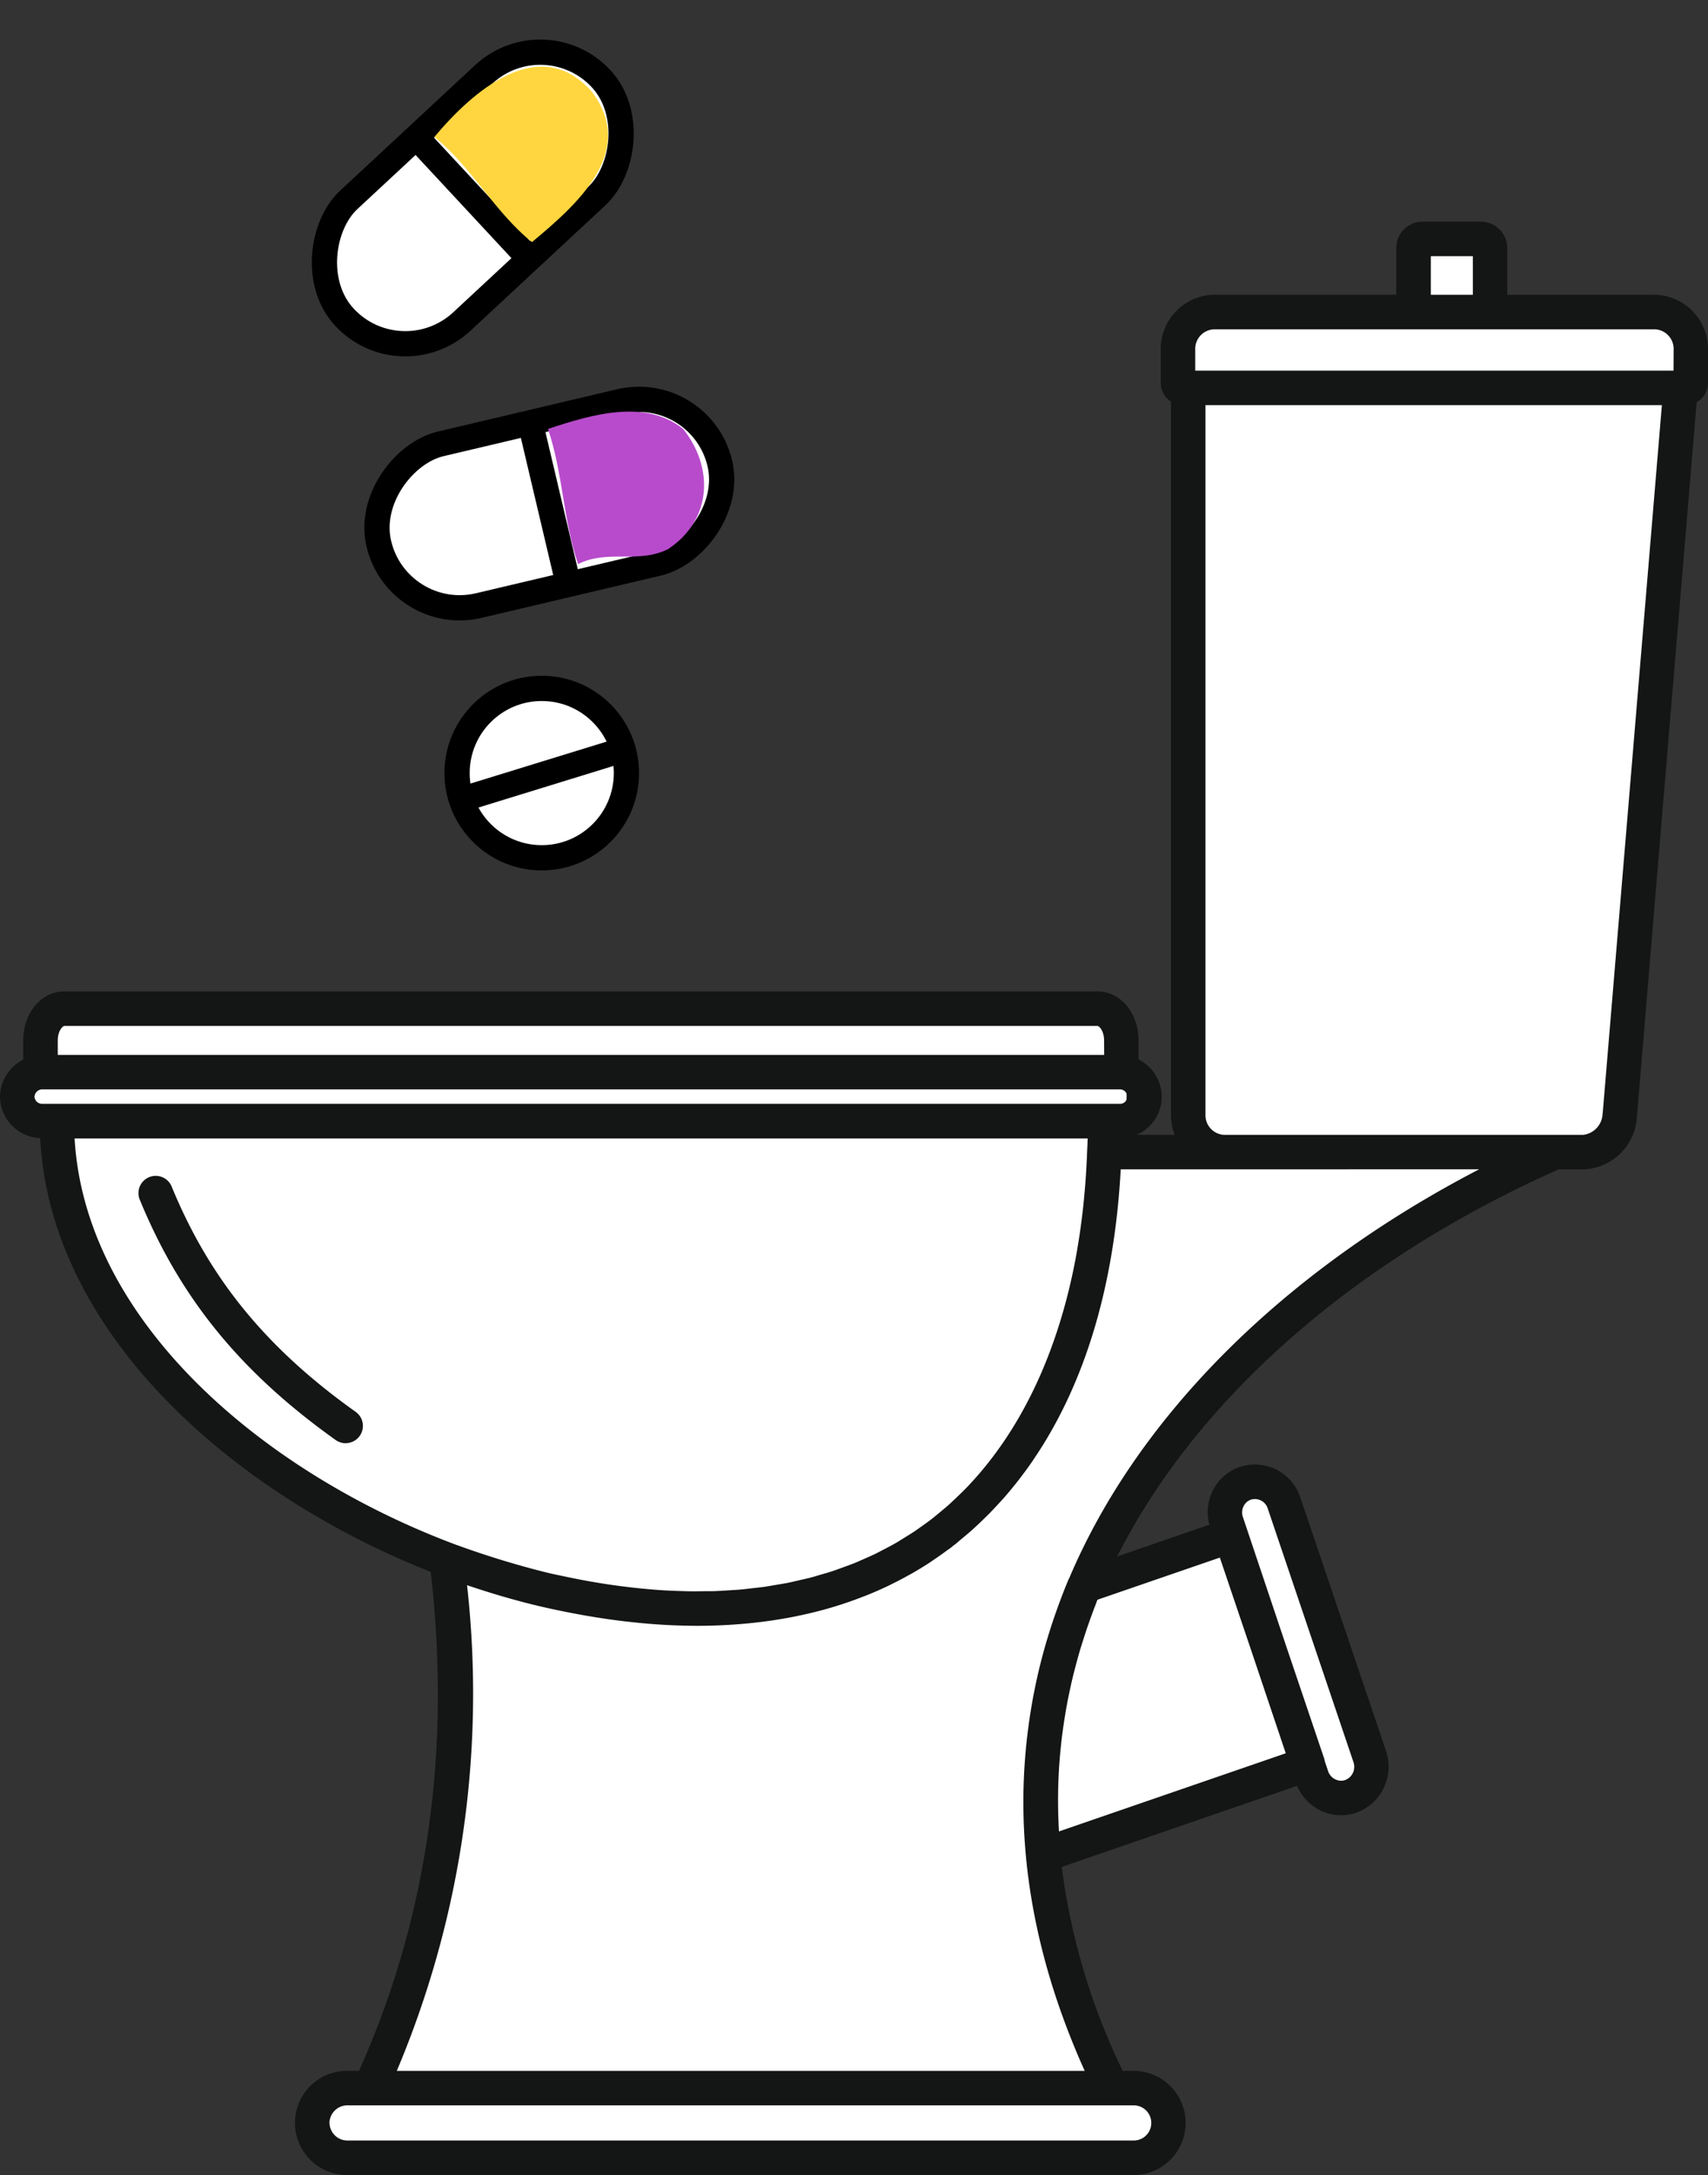
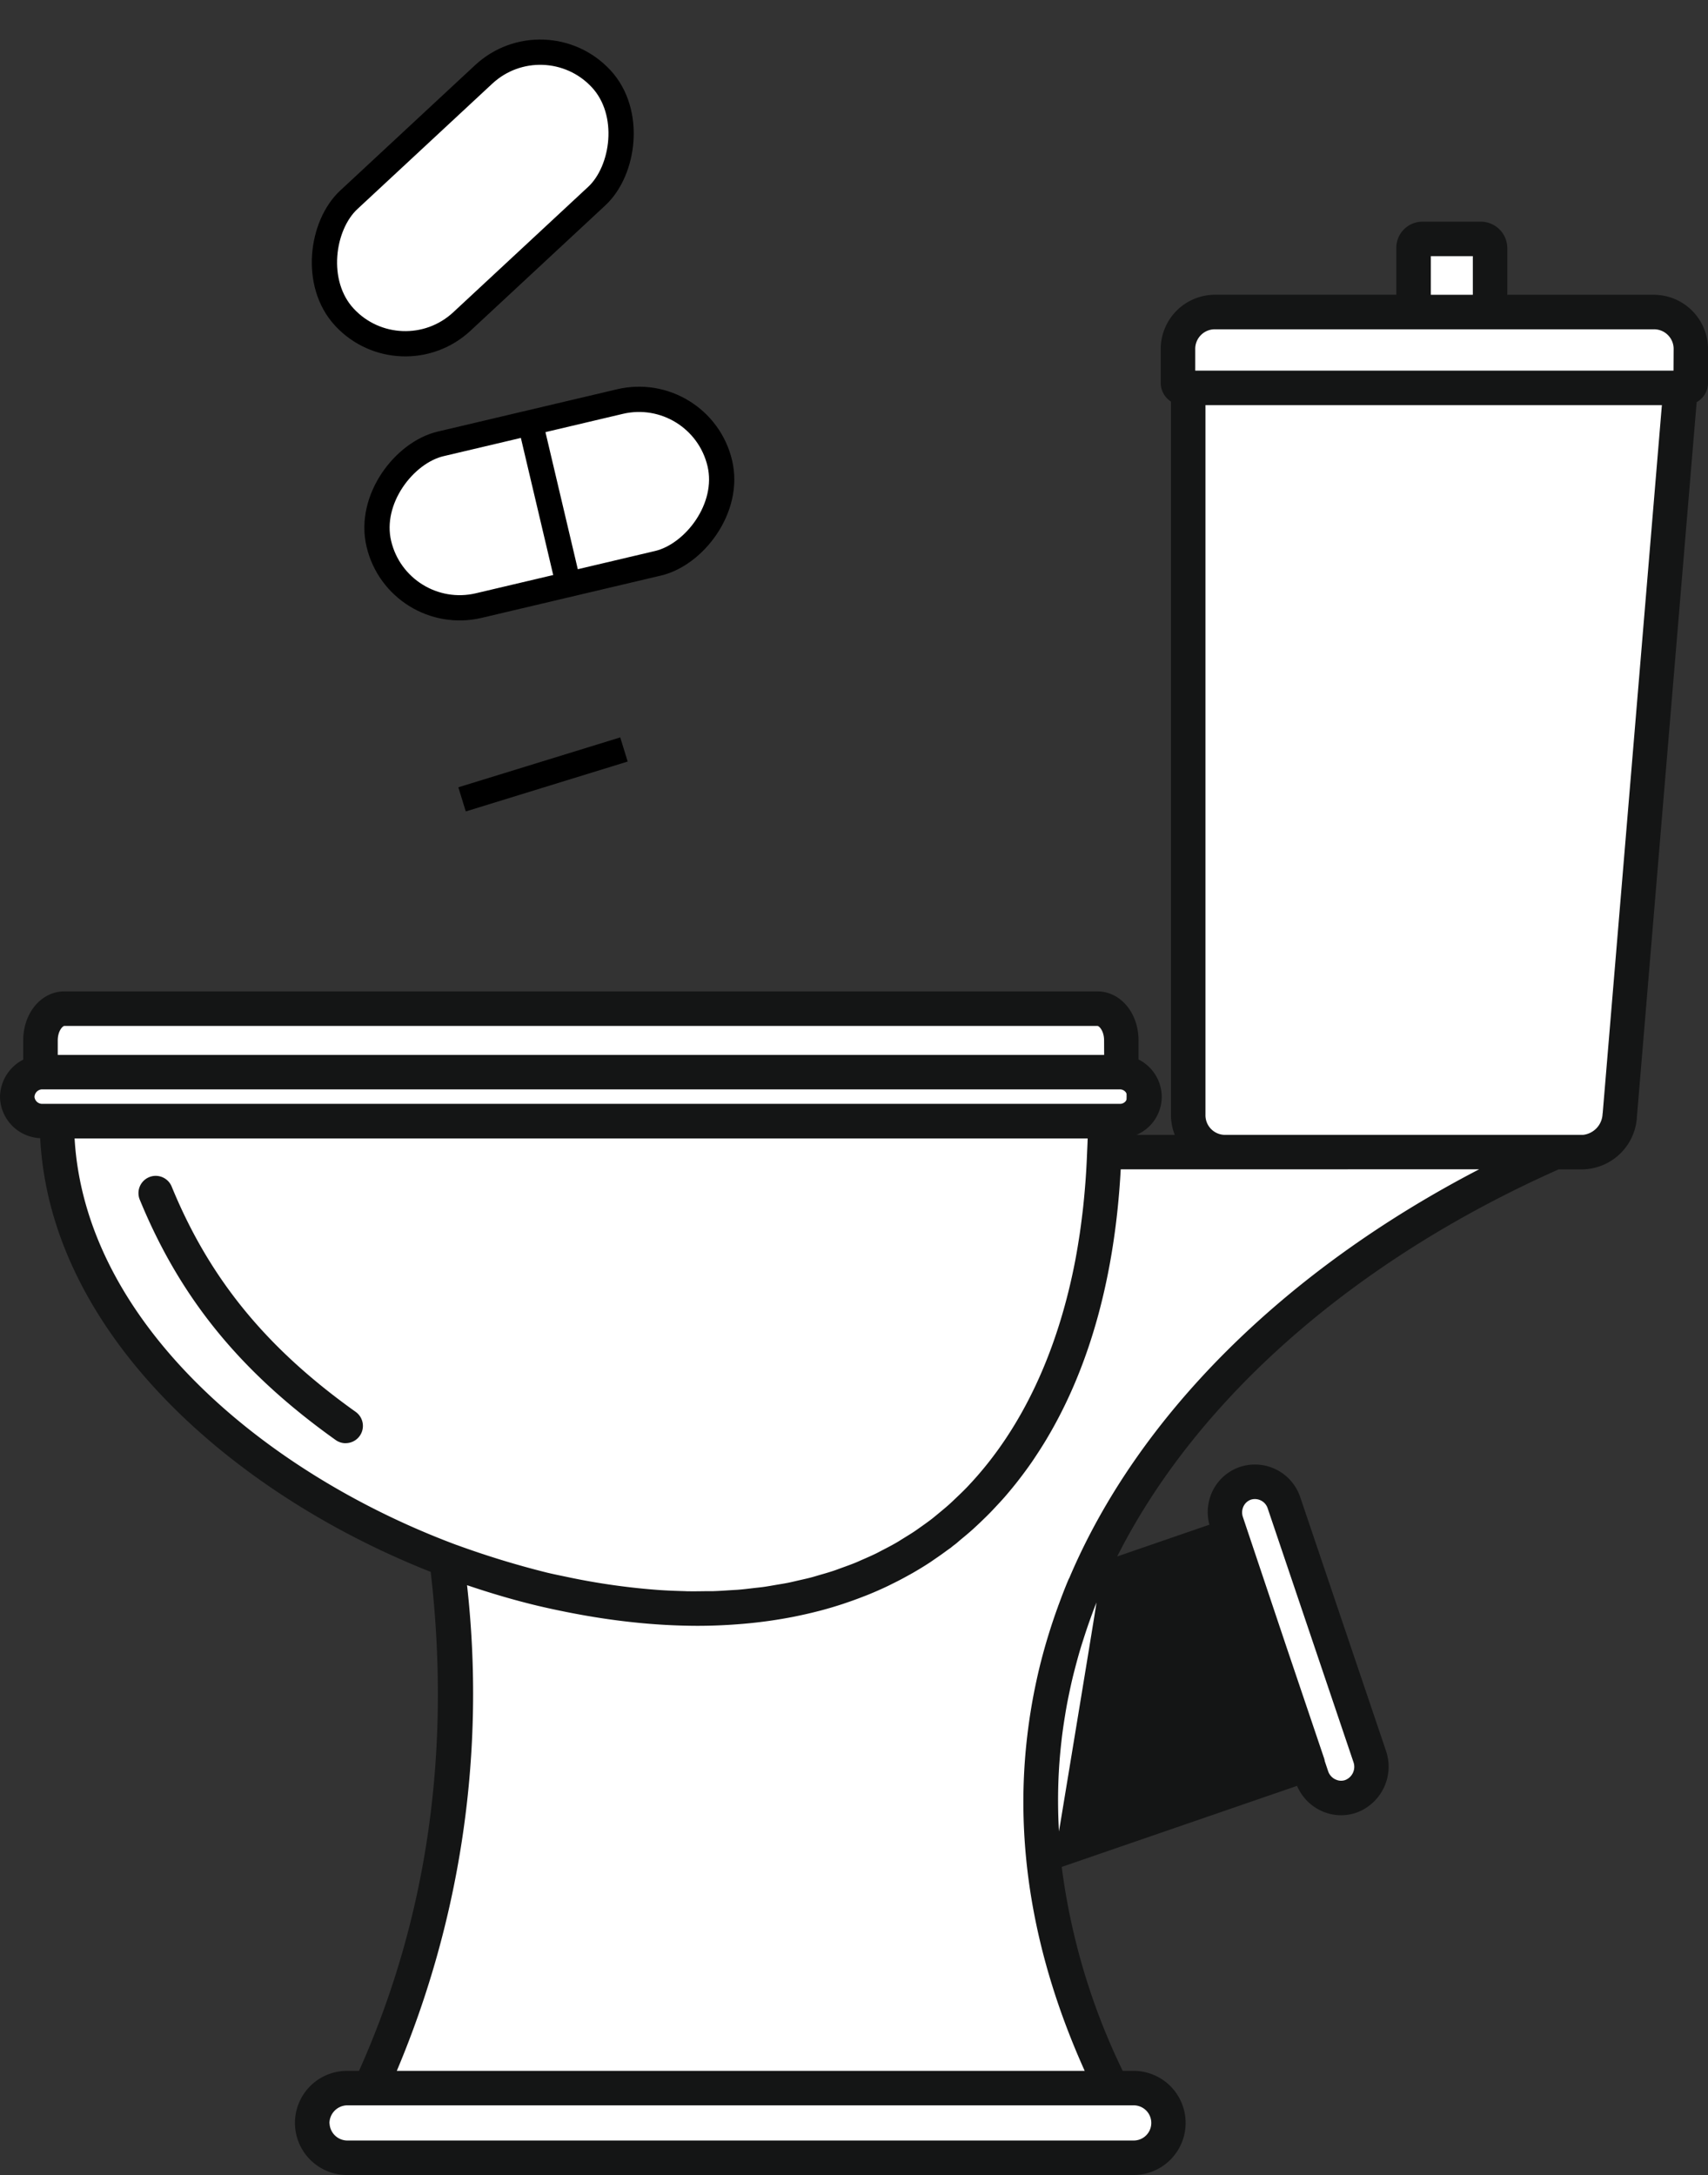
<svg xmlns="http://www.w3.org/2000/svg" width="135.25" height="172.201" viewBox="0 0 135.25 172.201">
  <rect x="0" y="0" width="135.25" height="172.201" fill="#333333" stroke="none" />
  <defs>
    <style>.a,.f{fill:#fff;}.a,.b{stroke:#000;stroke-miterlimit:10;stroke-width:2px;}.b{fill:none;}.c{isolation:isolate;}.d{fill:#b84bcc;}.e{fill:#ffd63f;}.g{fill:#141515;}</style>
  </defs>
  <g transform="translate(-356.5 -15039.192)">
    <rect class="a" width="13.153" height="27.742" rx="6.577" transform="translate(411.99 15069.475) rotate(76.724)" />
    <line class="b" x2="3.021" y2="12.802" transform="translate(398.399 15072.278)" />
    <g class="c" transform="translate(399.896 15071.781)">
-       <path class="d" d="M376.516,332.653c2.378-1.189,4.755,0,7.133-1.189,3.566-2.378,3.566-6.539,1.189-9.511-2.972-2.378-7.133-1.189-10.7,0,1.189,3.566,1.189,7.133,2.378,10.7Z" transform="translate(-374.138 -320.581)" />
-     </g>
+       </g>
    <rect class="a" width="13.153" height="27.742" rx="6.577" transform="translate(399.619 15040.605) rotate(47.091)" />
-     <line class="b" x2="8.955" y2="9.634" transform="translate(389.192 15049.762)" />
    <g class="c" transform="translate(390.898 15044.47)">
-       <path class="e" d="M366.727,288.523c3.566-2.972,8.322-7.133,4.755-11.888-4.161-4.755-9.511,0-12.483,3.566,2.972,2.378,4.755,5.944,7.727,8.322Z" transform="translate(-359 -274.634)" />
-     </g>
-     <circle class="a" cx="6.706" cy="6.706" r="6.706" transform="translate(392.693 15093.693)" />
+       </g>
    <line class="b" y1="3.95" x2="12.82" transform="translate(393.089 15098.53)" />
    <g transform="translate(356.5 15056.742)">
      <path class="f" d="M-1326.694,15098.045s-1.565-3.793,3.24-4.168,80.046,0,80.046,0a4.261,4.261,0,0,1,2.112,4.417c.042.083-.049,5.314,0,5.382.222-.664-1.266,1.676-1.266,1.676h7.265a25.172,25.172,0,0,1-1.551-3.163c.065-.241,0-31.979,0-31.979l.565-24.829s-1.788.206-1.728-1.139.242-5.82,4.616-5.719,14.918,0,14.918,0v-4.4s.162-1.171,1.874-1.2,2.887,0,2.887,0,1.655-.355,1.452,1.908a27.737,27.737,0,0,0,0,4.437h13.1s2.444-.344,2.472,2a15.287,15.287,0,0,1-.733,4.552l-4.626,55.516a3.8,3.8,0,0,1-3.213,4.287c-3.715.689-5,0-5,0l-1.988,1.934s-12.766,6.926-19.642,13.9a78.611,78.611,0,0,0-11.747,16.279l-.6,1.472,9.884-3.082,1.8-3.748,2.259-.752,2.071,1.78,6.1,20.47-.169,1.468-2.561,1.367-1.681-1.169a10.886,10.886,0,0,0-.791-1.666c-.127-.025-20.326,7.019-20.326,7.019s4.228,18.152,4.542,18.513a3.389,3.389,0,0,0,1.515,0s4.366.378,3.637,3.4-6.446,2.369-6.446,2.369h-59.507s-2.4-1.87-1.991-2.708,1.083-2.879,1.858-2.895,3,0,3,0l3.554-9.128,2.452-13.844.49-10.266-.36-8.716-9.135-4.278-10.436-7.253-6.091-7.1-4.208-8.143-1.186-3.862v-4.114l-2.451-.454-1.045-2.072,1.045-1.44Z" transform="translate(1330.5 -15031.742)" />
-       <path class="g" d="M53.227,94.3a3.366,3.366,0,0,1,1.839-2.956V89.82c0-2.174,1.43-3.878,3.258-3.878h81.8c1.827,0,3.258,1.7,3.258,3.878v1.51a3.327,3.327,0,0,1,1.838,2.968,3.279,3.279,0,0,1-1.995,3h3.026a4.315,4.315,0,0,1-.3-1.583V39.243a1.767,1.767,0,0,1-.81-1.519V35.1a4.3,4.3,0,0,1,4.284-4.314h14.369V27.075A2.074,2.074,0,0,1,165.862,25h4.6a2.1,2.1,0,0,1,2.121,2.075v3.714h11.612a4.3,4.3,0,0,1,4.284,4.314v2.621a1.759,1.759,0,0,1-.9,1.567l-4.73,56.567a4.4,4.4,0,0,1-4.277,4.174h-1.92c-16.227,7.216-28.678,18.195-34.958,30.647l7.3-2.515a3.845,3.845,0,0,1,.252-2.668,3.749,3.749,0,0,1,2.183-1.911.166.166,0,0,1,.032-.009,3.785,3.785,0,0,1,4.722,2.394l6.81,20.144a3.877,3.877,0,0,1-2.352,4.847,3.682,3.682,0,0,1-1.215.207,3.777,3.777,0,0,1-1.652-.385,3.854,3.854,0,0,1-1.839-1.941L137.3,155.259a52.179,52.179,0,0,0,4.829,16.146h.86a4.123,4.123,0,1,1,0,8.246H80.707a4.123,4.123,0,0,1,0-8.246h.949c5.406-12.054,7.315-25.336,5.677-39.505-15.754-6.223-30.123-18.917-30.923-34.338A3.333,3.333,0,0,1,53.227,94.3Zm87.428-4.478c0-.752-.391-1.147-.527-1.147h-81.8c-.136,0-.527.395-.527,1.147v1.146h82.859Zm29.2-62.09h-3.325v3.058h3.325Zm15.9,7.372a1.551,1.551,0,0,0-1.553-1.583H149.426a1.551,1.551,0,0,0-1.553,1.583v1.691h37.873Zm-5.618,60.5,4.688-56.079H148.683V95.718a1.553,1.553,0,0,0,1.555,1.583H178.57A1.734,1.734,0,0,0,180.129,95.6Zm-40.083,38.715c-.2.5-.383,1-.563,1.506-.164.459-.316.92-.463,1.381-.089.277-.178.554-.261.831-.134.449-.256.9-.375,1.349-.082.315-.165.631-.24.947-.094.394-.179.789-.262,1.184s-.162.794-.232,1.192c-.055.306-.1.611-.152.918-.079.511-.152,1.022-.211,1.535-.022.19-.043.38-.063.571-.067.653-.123,1.307-.158,1.964,0,.047-.005.093-.008.14a41.9,41.9,0,0,0,.018,4.612l17.957-6.187-2.6-7.743-2.619-7.751-9.687,3.336C140.1,134.175,140.075,134.247,140.046,134.319Zm18.915,14.006a1,1,0,0,0,.771.059,1.123,1.123,0,0,0,.674-1.388l-6.81-20.144a1.063,1.063,0,0,0-1.008-.717,1.044,1.044,0,0,0-.309.045,1.027,1.027,0,0,0-.587.523,1.115,1.115,0,0,0-.052.855l3.457,10.308,2.975,8.8a1.344,1.344,0,0,1,.05.219l.272.811A1.108,1.108,0,0,0,158.961,148.325Zm-79.646,27.23a1.414,1.414,0,0,0,1.392,1.365h62.286a1.392,1.392,0,1,0,0-2.785H80.707A1.425,1.425,0,0,0,79.315,175.555Zm5.333-4.15h54.464c-4.065-9.027-5.573-17.921-4.542-26.569q.023-.2.049-.4c.062-.483.129-.965.207-1.446q.11-.691.242-1.381c.041-.212.083-.423.127-.634.133-.641.277-1.281.439-1.919.008-.03.016-.06.024-.09q.276-1.077.607-2.146l.011-.035q.329-1.065.714-2.12c.011-.03.019-.059.03-.089s.025-.061.036-.091c.246-.669.5-1.337.783-2,.014-.035.037-.065.054-.1,5.434-12.826,17-24.334,32.453-32.357H141.973c-.455,8.388-2.428,15.561-5.825,21.276l-.044.076c-.29.485-.592.957-.9,1.42-.082.124-.164.249-.248.371-.265.385-.539.761-.819,1.13q-.217.288-.44.57-.363.457-.742.9c-.2.239-.413.473-.625.7s-.44.477-.666.709c-.262.269-.532.53-.8.788-.2.188-.4.377-.6.559-.313.281-.635.55-.961.817-.132.109-.257.226-.391.333-.07.056-.144.107-.214.162s-.125.106-.19.155c-.087.066-.179.124-.267.189q-.486.361-.987.7c-.134.091-.266.187-.4.275-.436.285-.882.556-1.334.817-.161.092-.324.181-.487.27q-.539.3-1.092.57c-.143.07-.283.144-.427.212q-.742.353-1.51.666c-.123.05-.248.1-.371.145q-.675.265-1.368.5c-.111.037-.221.077-.332.113q-.86.281-1.747.517l-.118.029c-.579.151-1.168.286-1.764.408l-.193.04a37.12,37.12,0,0,1-4,.564l-.067.006c-1.169.1-2.361.156-3.583.156a48.742,48.742,0,0,1-5.266-.3l-.094-.01q-2.231-.246-4.554-.694l-.376-.073c-.746-.148-1.5-.307-2.255-.486h0l-.014,0-.077-.02c-1.867-.447-3.744-1-5.614-1.634A76.867,76.867,0,0,1,84.648,171.405Zm4.761-41.626a70.883,70.883,0,0,0,7.089,2.17l.042.011c.545.129,1.08.237,1.617.349a53.794,53.794,0,0,0,7.317,1.032h.01c.631.042,1.253.066,1.871.082.085,0,.172.009.256.01.548.011,1.086,0,1.622-.007.151,0,.3,0,.455,0,.47-.014.93-.046,1.391-.076.211-.014.426-.021.635-.039.4-.033.79-.082,1.182-.128.263-.031.53-.055.789-.091.337-.047.666-.108,1-.165.306-.052.614-.1.916-.159.285-.057.562-.126.843-.19.337-.077.676-.15,1.007-.237.243-.064.479-.139.719-.209.357-.1.716-.206,1.065-.322.211-.07.416-.15.624-.225.366-.132.733-.263,1.09-.408.19-.077.374-.164.561-.245.364-.158.727-.316,1.081-.489.179-.088.353-.184.53-.275.349-.18.7-.362,1.035-.556.181-.1.356-.217.533-.325.321-.2.641-.392.953-.6.193-.13.38-.269.57-.4.281-.2.562-.4.835-.613.2-.159.4-.328.6-.492.275-.228.551-.456.817-.7.144-.13.283-.267.424-.4.326-.309.651-.62.963-.947.048-.051.095-.1.143-.155,4.146-4.425,7-10.519,8.391-17.846.014-.077.028-.155.042-.232.107-.581.2-1.172.292-1.767q.073-.5.136-1,.069-.53.129-1.067.09-.83.158-1.68c.014-.168.027-.336.04-.505q.075-1.044.117-2.117c.015-.394.039-.783.047-1.182H59.134C59.975,112.119,74.15,124.1,89.409,129.779ZM56.539,94.844h85.373a.572.572,0,0,0,.581-.546.585.585,0,0,0-.581-.6H56.539a.624.624,0,0,0-.581.6A.611.611,0,0,0,56.539,94.844Z" transform="translate(-53.227 -25)" />
+       <path class="g" d="M53.227,94.3a3.366,3.366,0,0,1,1.839-2.956V89.82c0-2.174,1.43-3.878,3.258-3.878h81.8c1.827,0,3.258,1.7,3.258,3.878v1.51a3.327,3.327,0,0,1,1.838,2.968,3.279,3.279,0,0,1-1.995,3h3.026a4.315,4.315,0,0,1-.3-1.583V39.243a1.767,1.767,0,0,1-.81-1.519V35.1a4.3,4.3,0,0,1,4.284-4.314h14.369V27.075A2.074,2.074,0,0,1,165.862,25h4.6a2.1,2.1,0,0,1,2.121,2.075v3.714h11.612a4.3,4.3,0,0,1,4.284,4.314v2.621a1.759,1.759,0,0,1-.9,1.567l-4.73,56.567a4.4,4.4,0,0,1-4.277,4.174h-1.92c-16.227,7.216-28.678,18.195-34.958,30.647l7.3-2.515a3.845,3.845,0,0,1,.252-2.668,3.749,3.749,0,0,1,2.183-1.911.166.166,0,0,1,.032-.009,3.785,3.785,0,0,1,4.722,2.394l6.81,20.144a3.877,3.877,0,0,1-2.352,4.847,3.682,3.682,0,0,1-1.215.207,3.777,3.777,0,0,1-1.652-.385,3.854,3.854,0,0,1-1.839-1.941L137.3,155.259a52.179,52.179,0,0,0,4.829,16.146h.86a4.123,4.123,0,1,1,0,8.246H80.707a4.123,4.123,0,0,1,0-8.246h.949c5.406-12.054,7.315-25.336,5.677-39.505-15.754-6.223-30.123-18.917-30.923-34.338A3.333,3.333,0,0,1,53.227,94.3Zm87.428-4.478c0-.752-.391-1.147-.527-1.147h-81.8c-.136,0-.527.395-.527,1.147v1.146h82.859Zm29.2-62.09h-3.325v3.058h3.325Zm15.9,7.372a1.551,1.551,0,0,0-1.553-1.583H149.426a1.551,1.551,0,0,0-1.553,1.583v1.691h37.873Zm-5.618,60.5,4.688-56.079H148.683V95.718a1.553,1.553,0,0,0,1.555,1.583H178.57A1.734,1.734,0,0,0,180.129,95.6Zm-40.083,38.715c-.2.5-.383,1-.563,1.506-.164.459-.316.92-.463,1.381-.089.277-.178.554-.261.831-.134.449-.256.9-.375,1.349-.082.315-.165.631-.24.947-.094.394-.179.789-.262,1.184s-.162.794-.232,1.192c-.055.306-.1.611-.152.918-.079.511-.152,1.022-.211,1.535-.022.19-.043.38-.063.571-.067.653-.123,1.307-.158,1.964,0,.047-.005.093-.008.14a41.9,41.9,0,0,0,.018,4.612C140.1,134.175,140.075,134.247,140.046,134.319Zm18.915,14.006a1,1,0,0,0,.771.059,1.123,1.123,0,0,0,.674-1.388l-6.81-20.144a1.063,1.063,0,0,0-1.008-.717,1.044,1.044,0,0,0-.309.045,1.027,1.027,0,0,0-.587.523,1.115,1.115,0,0,0-.052.855l3.457,10.308,2.975,8.8a1.344,1.344,0,0,1,.05.219l.272.811A1.108,1.108,0,0,0,158.961,148.325Zm-79.646,27.23a1.414,1.414,0,0,0,1.392,1.365h62.286a1.392,1.392,0,1,0,0-2.785H80.707A1.425,1.425,0,0,0,79.315,175.555Zm5.333-4.15h54.464c-4.065-9.027-5.573-17.921-4.542-26.569q.023-.2.049-.4c.062-.483.129-.965.207-1.446q.11-.691.242-1.381c.041-.212.083-.423.127-.634.133-.641.277-1.281.439-1.919.008-.03.016-.06.024-.09q.276-1.077.607-2.146l.011-.035q.329-1.065.714-2.12c.011-.03.019-.059.03-.089s.025-.061.036-.091c.246-.669.5-1.337.783-2,.014-.035.037-.065.054-.1,5.434-12.826,17-24.334,32.453-32.357H141.973c-.455,8.388-2.428,15.561-5.825,21.276l-.044.076c-.29.485-.592.957-.9,1.42-.082.124-.164.249-.248.371-.265.385-.539.761-.819,1.13q-.217.288-.44.57-.363.457-.742.9c-.2.239-.413.473-.625.7s-.44.477-.666.709c-.262.269-.532.53-.8.788-.2.188-.4.377-.6.559-.313.281-.635.55-.961.817-.132.109-.257.226-.391.333-.07.056-.144.107-.214.162s-.125.106-.19.155c-.087.066-.179.124-.267.189q-.486.361-.987.7c-.134.091-.266.187-.4.275-.436.285-.882.556-1.334.817-.161.092-.324.181-.487.27q-.539.3-1.092.57c-.143.07-.283.144-.427.212q-.742.353-1.51.666c-.123.05-.248.1-.371.145q-.675.265-1.368.5c-.111.037-.221.077-.332.113q-.86.281-1.747.517l-.118.029c-.579.151-1.168.286-1.764.408l-.193.04a37.12,37.12,0,0,1-4,.564l-.067.006c-1.169.1-2.361.156-3.583.156a48.742,48.742,0,0,1-5.266-.3l-.094-.01q-2.231-.246-4.554-.694l-.376-.073c-.746-.148-1.5-.307-2.255-.486h0l-.014,0-.077-.02c-1.867-.447-3.744-1-5.614-1.634A76.867,76.867,0,0,1,84.648,171.405Zm4.761-41.626a70.883,70.883,0,0,0,7.089,2.17l.042.011c.545.129,1.08.237,1.617.349a53.794,53.794,0,0,0,7.317,1.032h.01c.631.042,1.253.066,1.871.082.085,0,.172.009.256.01.548.011,1.086,0,1.622-.007.151,0,.3,0,.455,0,.47-.014.93-.046,1.391-.076.211-.014.426-.021.635-.039.4-.033.79-.082,1.182-.128.263-.031.53-.055.789-.091.337-.047.666-.108,1-.165.306-.052.614-.1.916-.159.285-.057.562-.126.843-.19.337-.077.676-.15,1.007-.237.243-.064.479-.139.719-.209.357-.1.716-.206,1.065-.322.211-.07.416-.15.624-.225.366-.132.733-.263,1.09-.408.19-.077.374-.164.561-.245.364-.158.727-.316,1.081-.489.179-.088.353-.184.53-.275.349-.18.7-.362,1.035-.556.181-.1.356-.217.533-.325.321-.2.641-.392.953-.6.193-.13.38-.269.57-.4.281-.2.562-.4.835-.613.2-.159.4-.328.6-.492.275-.228.551-.456.817-.7.144-.13.283-.267.424-.4.326-.309.651-.62.963-.947.048-.051.095-.1.143-.155,4.146-4.425,7-10.519,8.391-17.846.014-.077.028-.155.042-.232.107-.581.2-1.172.292-1.767q.073-.5.136-1,.069-.53.129-1.067.09-.83.158-1.68c.014-.168.027-.336.04-.505q.075-1.044.117-2.117c.015-.394.039-.783.047-1.182H59.134C59.975,112.119,74.15,124.1,89.409,129.779ZM56.539,94.844h85.373a.572.572,0,0,0,.581-.546.585.585,0,0,0-.581-.6H56.539a.624.624,0,0,0-.581.6A.611.611,0,0,0,56.539,94.844Z" transform="translate(-53.227 -25)" />
      <path class="g" d="M379.547,266.051a1.357,1.357,0,0,1-.79-.253c-7.523-5.359-12.3-11.219-15.5-19a1.366,1.366,0,1,1,2.526-1.039c2.99,7.274,7.479,12.767,14.559,17.811a1.365,1.365,0,0,1-.794,2.477Z" transform="translate(-352.178 -169.339)" />
    </g>
  </g>
</svg>